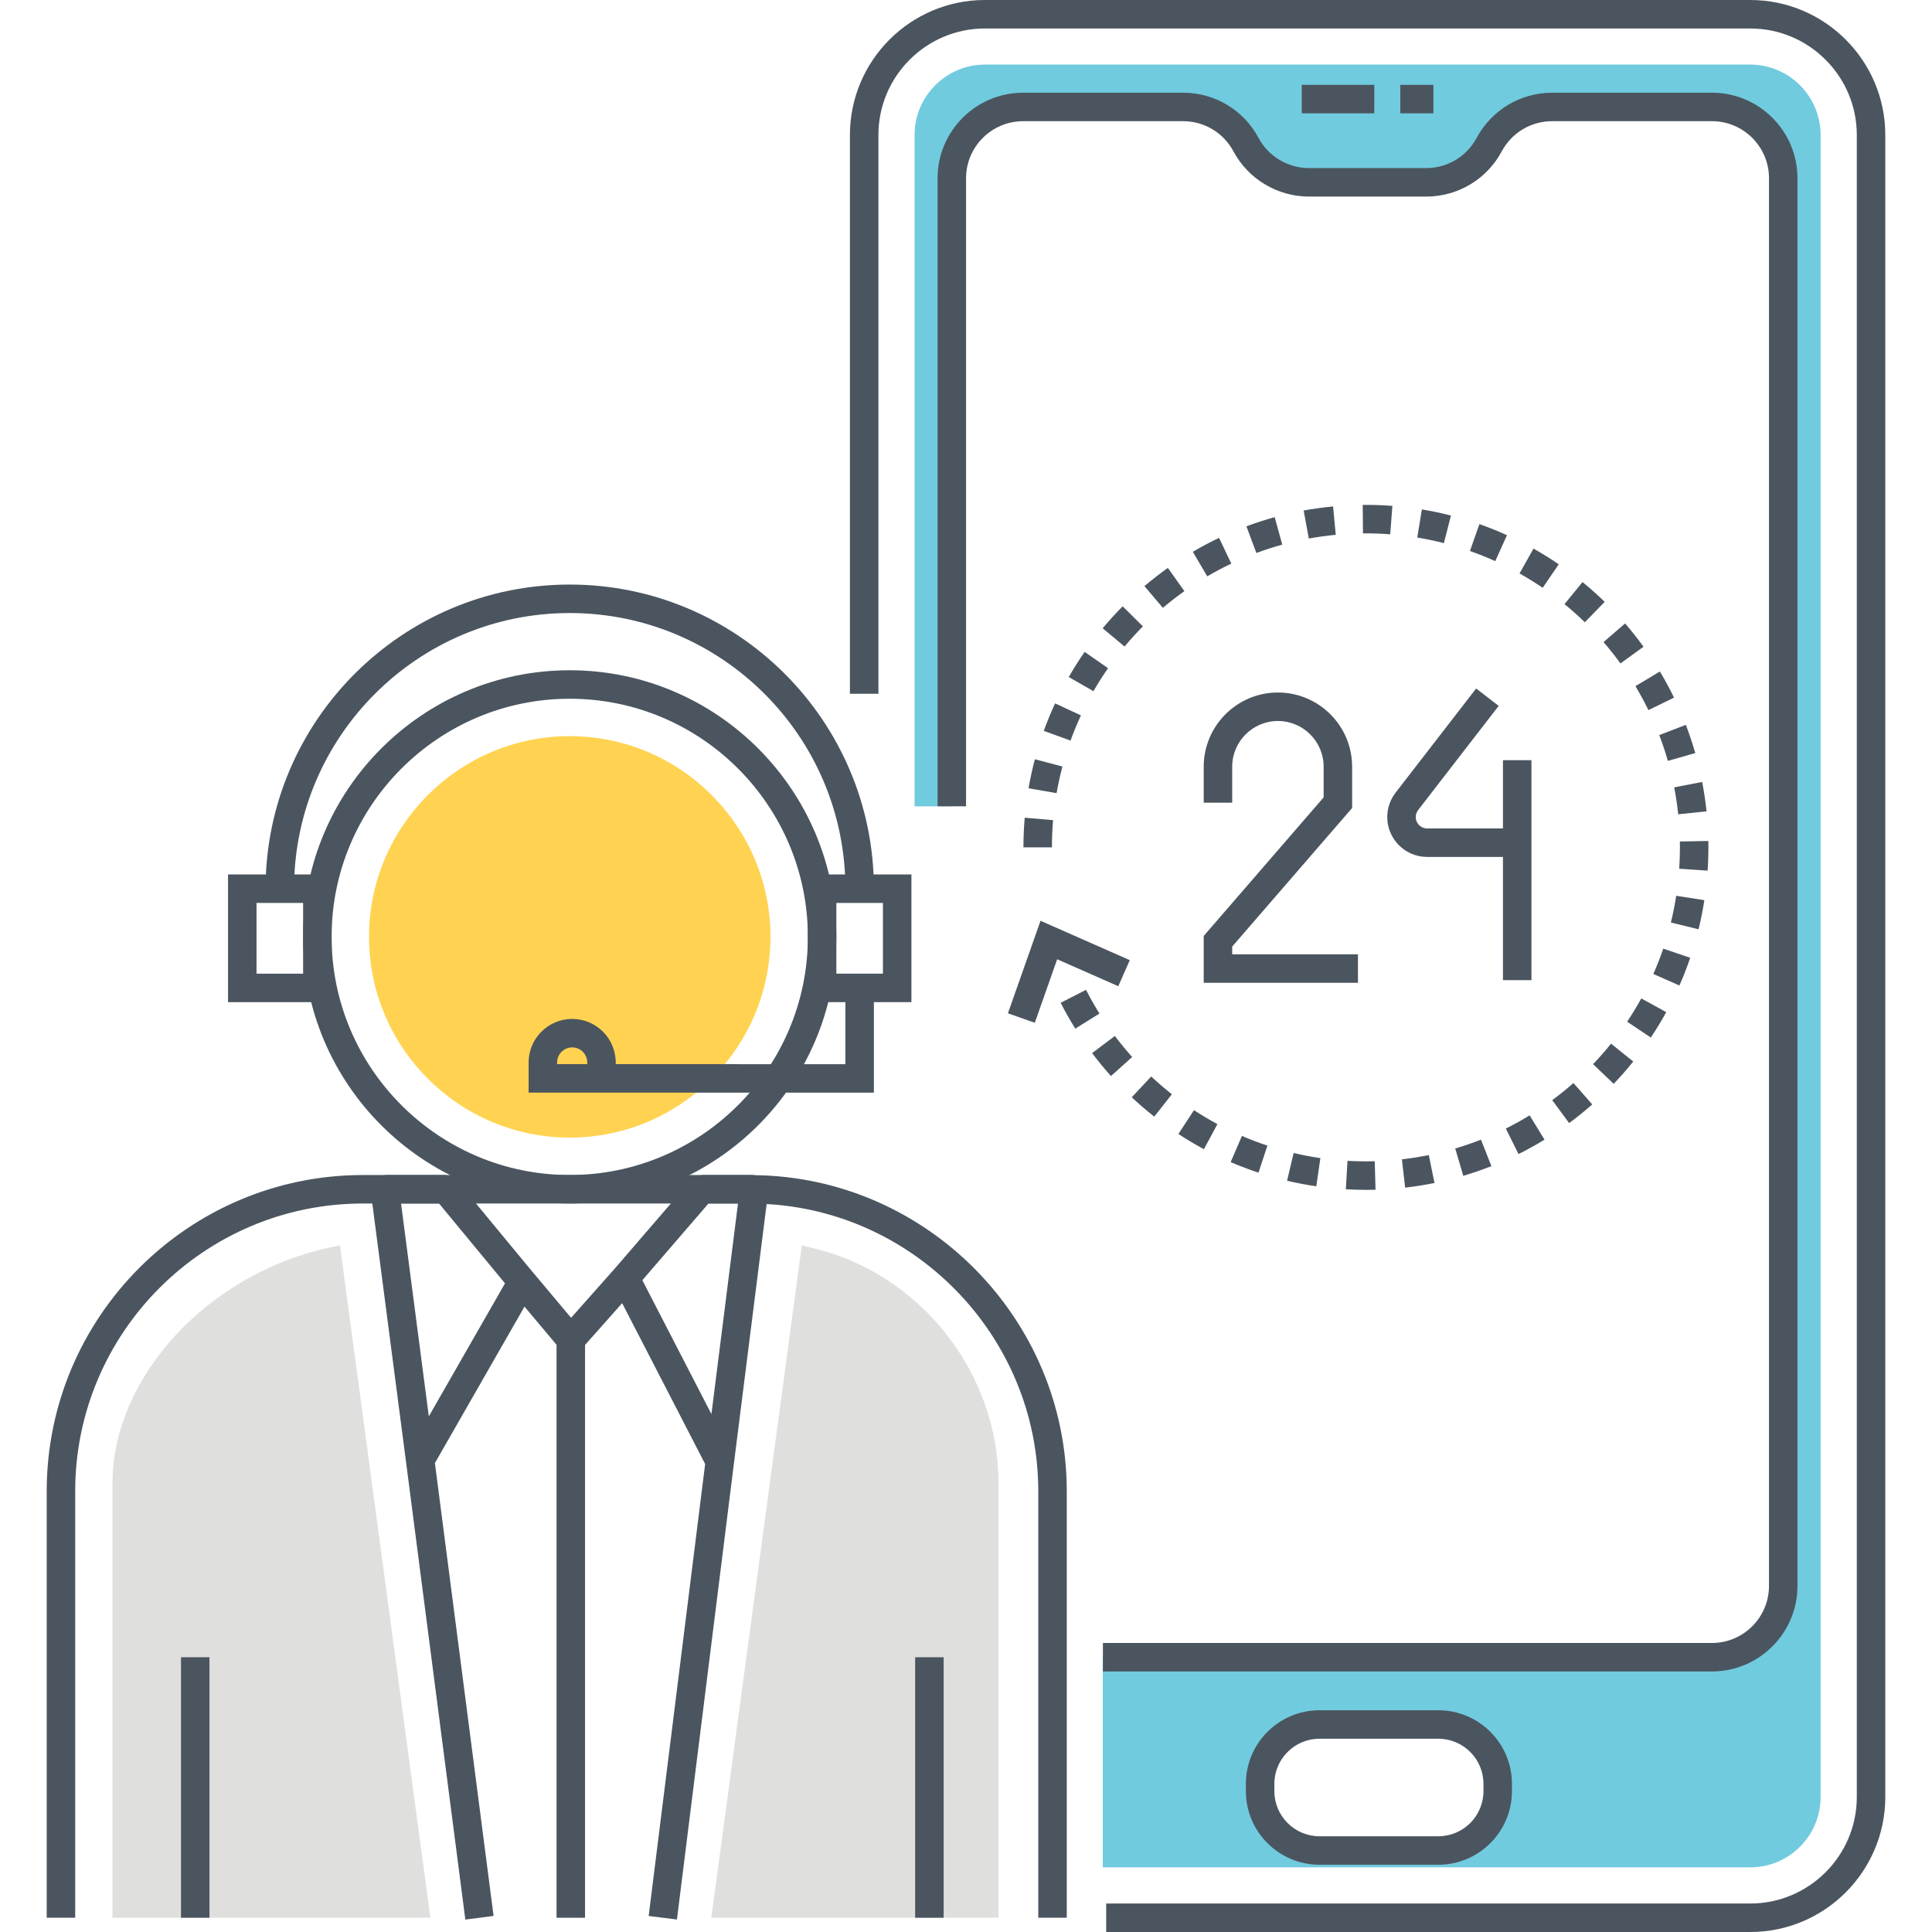
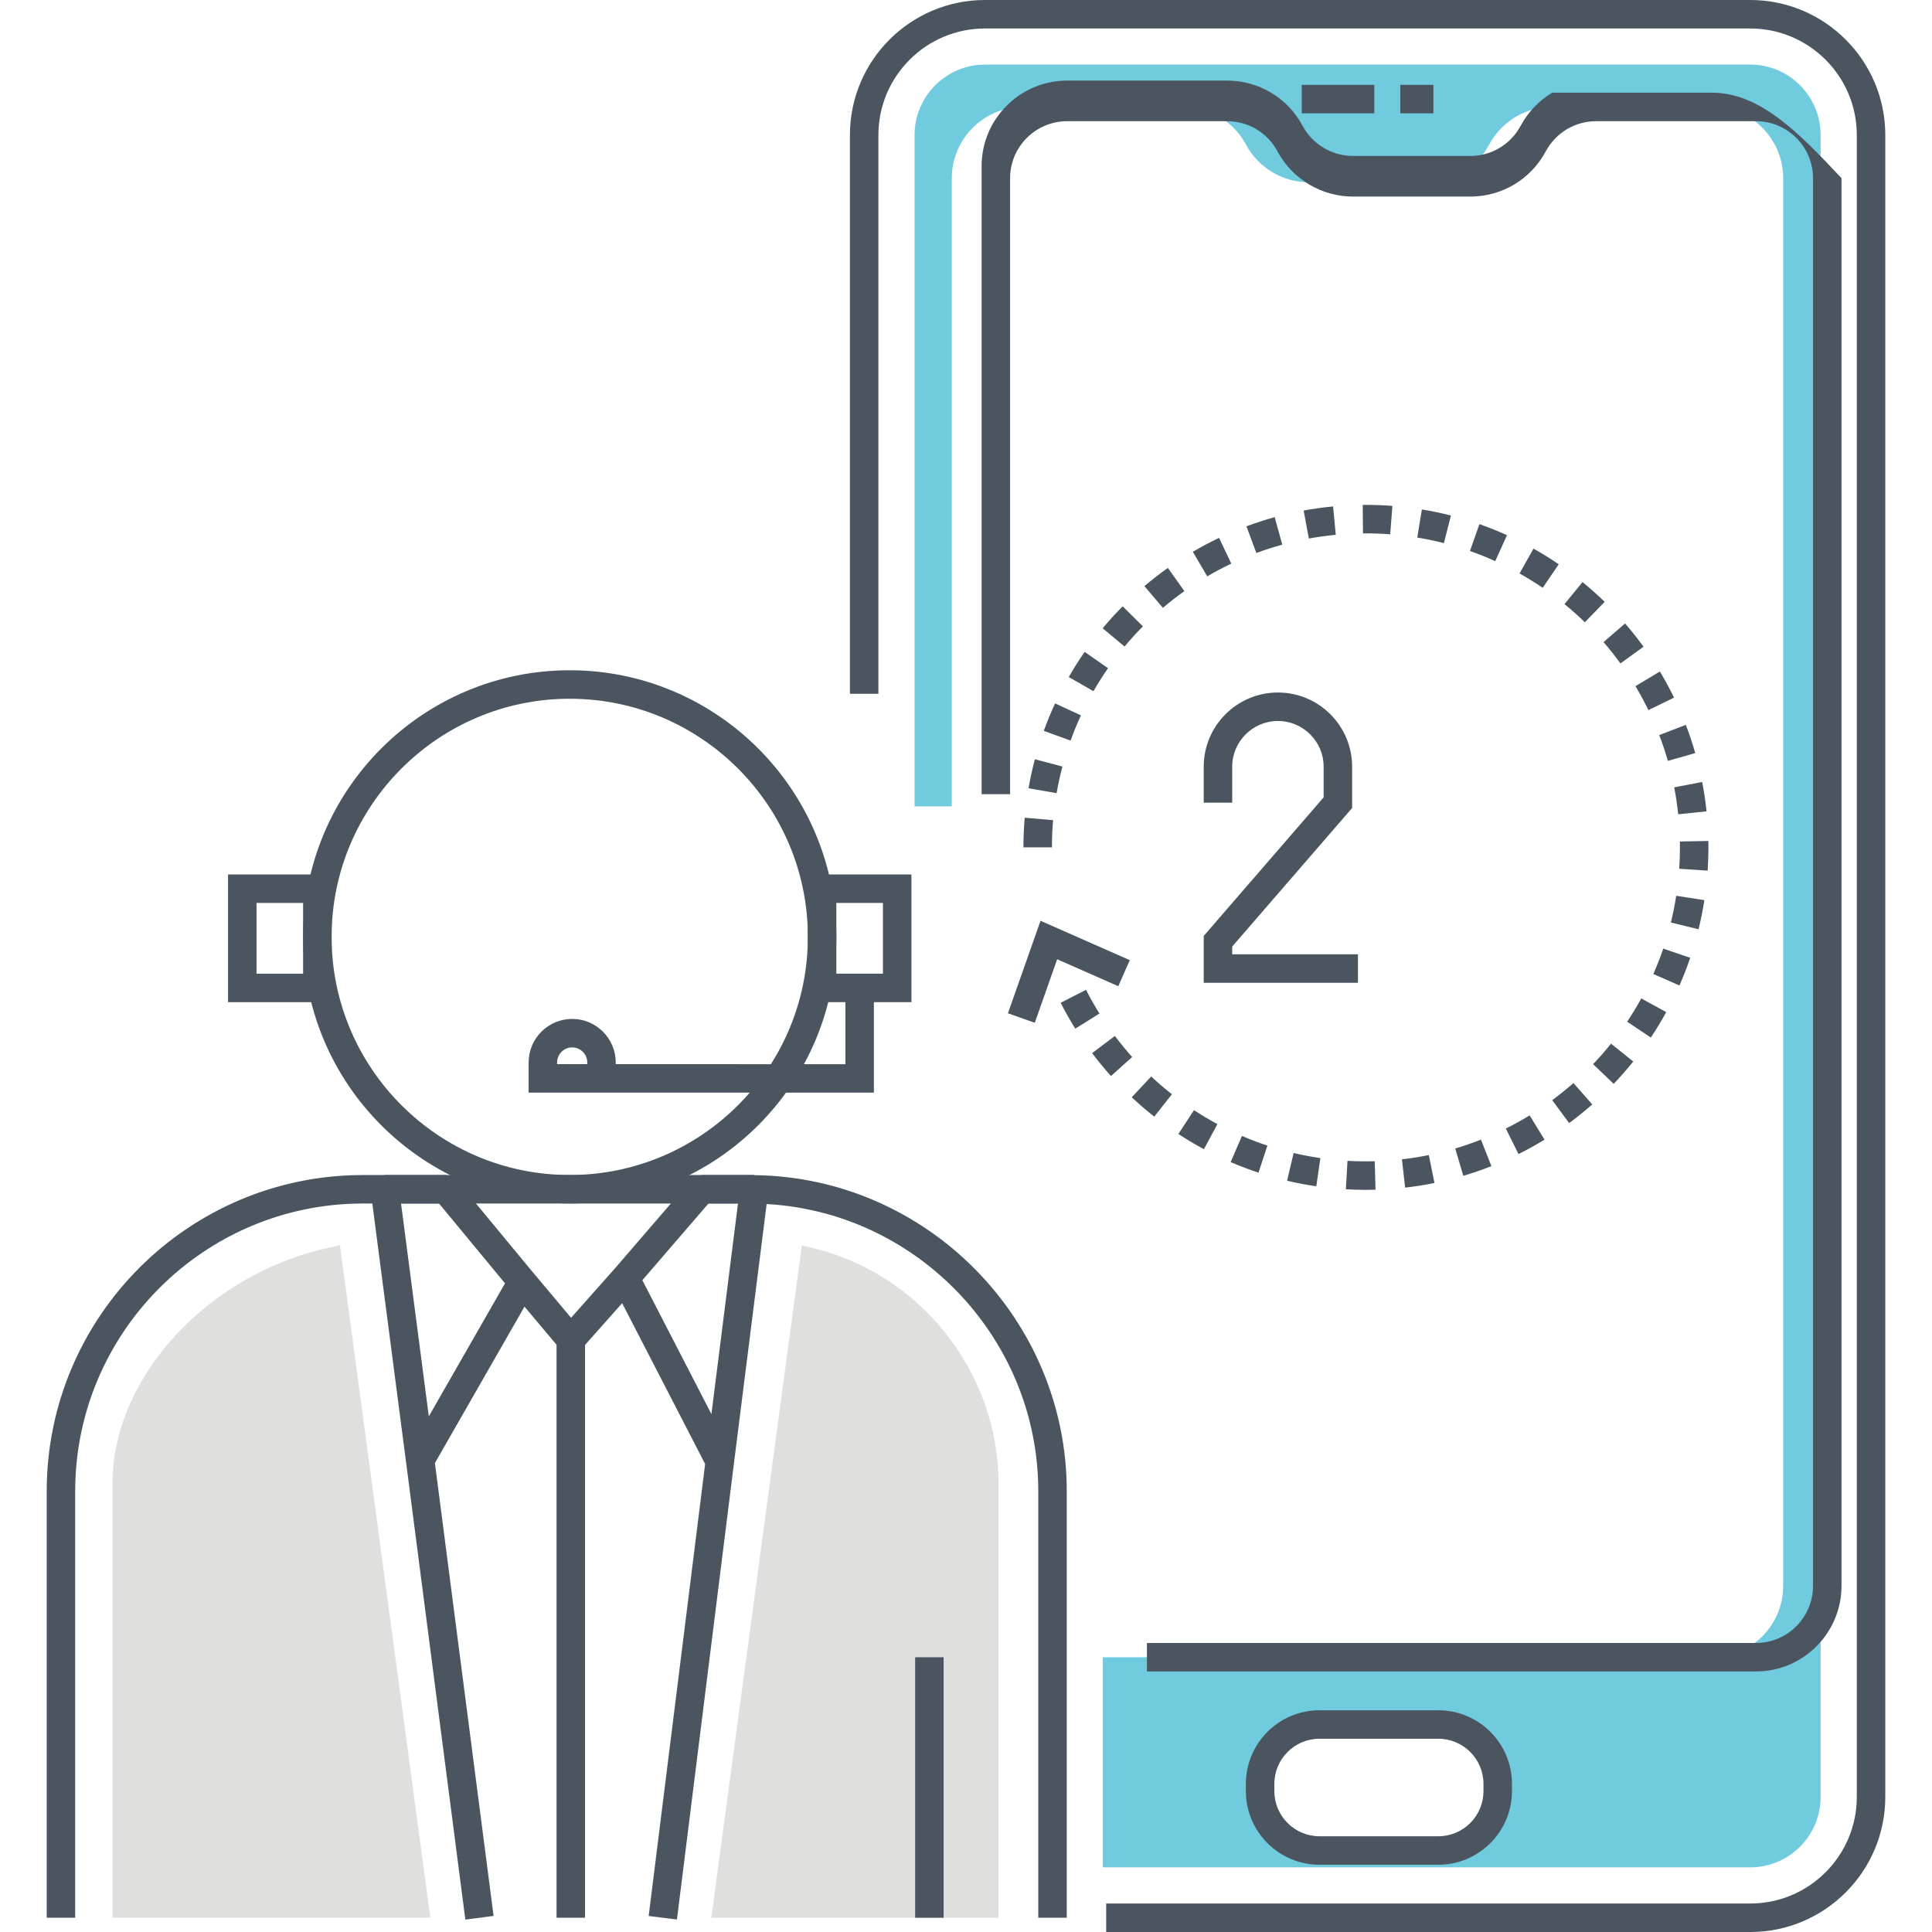
<svg xmlns="http://www.w3.org/2000/svg" version="1.1" id="Layer_1" x="0px" y="0px" viewBox="0 0 512 512" style="enable-background:new 0 0 512 512;" xml:space="preserve">
  <style type="text/css">
	.st0{fill:#4B555F;}
	.st1{fill:#DFDFDE;}
	.st2{fill:none;}
	.st3{fill:#FFD351;}
	.st4{fill:#F58E70;}
	.st5{fill:#71CBDF;}
	.st6{fill:#4A555F;}
	.st7{fill:#DFDFDF;}
	.st8{fill:#71CCE0;}
	.st9{fill:#F58E6F;}
	.st10{fill:#FFD452;}
	.st11{fill:#FFFFFF;}
</style>
  <g>
    <g>
      <g>
        <path class="st1" d="M215.346,330.729l-2.858-0.668l-23.983,178.163h76.115V393.063     C264.621,363.739,243.896,337.513,215.346,330.729z" />
      </g>
    </g>
    <g>
      <g>
        <path class="st1" d="M90.09,330.008l-2.831,0.614c-32.209,6.97-57.447,34.398-57.447,62.441v115.161l84.234,0L90.09,330.008z" />
      </g>
    </g>
    <g>
      <g>
-         <path class="st3" d="M150.986,195.087c-29.332,0-53.195,23.863-53.195,53.195c0,29.332,23.863,53.195,53.195,53.195     s53.195-23.863,53.195-53.194C204.181,218.95,180.318,195.087,150.986,195.087z" />
-       </g>
+         </g>
    </g>
    <g>
      <g>
        <g>
          <path class="st0" d="M150.984,177.626c-38.959,0-70.657,31.696-70.657,70.656s31.698,70.656,70.657,70.656      c38.959,0,70.657-31.696,70.657-70.656S189.943,177.626,150.984,177.626z M150.984,311.389      c-34.799,0-63.108-28.31-63.108-63.107c0-34.797,28.309-63.107,63.108-63.107s63.108,28.31,63.108,63.107      C214.092,283.079,185.783,311.389,150.984,311.389z" />
        </g>
      </g>
    </g>
    <g>
      <g>
        <path class="st0" d="M200.031,311.429c-0.371-0.027-0.762-0.032-1.123-0.032l-102.733-0.001     c-46.206,0-83.796,37.59-83.796,83.796v113.032h7.549V395.192c0-42.043,34.204-76.247,76.247-76.247l102.733,0.001     c0.184,0.001,0.391-0.006,0.573,0.012l0.329,0.018c41.544,0.462,75.345,34.653,75.345,76.217v113.032h7.549V395.193     C282.704,349.557,245.632,312.009,200.031,311.429z" />
      </g>
    </g>
    <g>
      <g>
        <g>
          <path class="st0" d="M141.681,341.582l-0.366-4.28l-20.278-24.535l-2.909-1.37l-16.145-0.001l-3.743,4.263l9.365,71.779      l15.715,121.271l7.485-0.971l-15.55-120.012L141.681,341.582z M106.28,318.945l10.07,0.001l17.482,21.152l-20.192,35.256      L106.28,318.945z" />
        </g>
      </g>
    </g>
    <g>
      <g>
        <g>
          <path class="st0" d="M199.852,311.397h-13.835l-2.858,1.31l-20.31,23.562l-0.496,4.195l24.517,47.515l-14.965,119.777      l7.49,0.936l15.11-120.933l9.092-72.086l0.029-0.503L199.852,311.397z M188.535,374.748l-18.305-35.481l17.516-20.322h7.829      L188.535,374.748z" />
        </g>
      </g>
    </g>
    <g>
      <g>
        <rect x="147.492" y="354.999" class="st0" width="7.549" height="153.225" />
      </g>
    </g>
    <g>
      <g>
        <polygon class="st0" points="162.89,336.216 151.341,349.228 141.307,337.278 135.527,342.132 151.178,360.779 168.537,341.228         " />
      </g>
    </g>
    <g>
      <g>
        <rect x="242.526" y="439.187" class="st0" width="7.549" height="69.038" />
      </g>
    </g>
    <g>
      <g>
-         <rect x="47.964" y="439.186" class="st0" width="7.549" height="69.038" />
-       </g>
+         </g>
    </g>
    <g>
      <g>
        <g>
          <path class="st0" d="M60.433,231.742v33.836h27.444v-33.836H60.433z M80.327,258.029H67.982v-18.738h12.346V258.029z" />
        </g>
      </g>
    </g>
    <g>
      <g>
        <g>
          <path class="st0" d="M214.092,231.742v33.837h27.444v-33.837H214.092z M233.987,258.029h-12.346v-18.739h12.346V258.029z" />
        </g>
      </g>
    </g>
    <g>
      <g>
-         <path class="st0" d="M150.984,154.913c-44.447,0-80.604,36.158-80.604,80.604h7.549c0-40.282,32.771-73.055,73.055-73.055     s73.055,32.772,73.055,73.055h7.549C231.588,191.071,195.431,154.913,150.984,154.913z" />
-       </g>
+         </g>
    </g>
    <g>
      <g>
        <g>
          <path class="st0" d="M224.04,261.804v20.213l-60.864-0.001v-0.45c0-6.365-5.178-11.543-11.542-11.543      s-11.545,5.178-11.545,11.543v7.999l91.5,0.001v-27.762H224.04z M155.626,282.016h-7.989v-0.45c0-2.202,1.792-3.994,3.996-3.994      c2.202,0,3.993,1.791,3.993,3.994V282.016z" />
        </g>
      </g>
    </g>
    <g>
      <g>
        <path class="st0" d="M463.842,0.001L261.018,0c-19.728,0-35.779,16.05-35.779,35.779v148.077h7.549V35.779     c0-15.566,12.663-28.23,28.23-28.23L463.842,7.55c15.567,0,28.23,12.664,28.23,28.23v440.441c0,15.566-12.663,28.23-28.23,28.23     L293.15,504.45v7.549L463.842,512c19.728,0,35.779-16.05,35.779-35.779V35.78C499.621,16.051,483.57,0.001,463.842,0.001z" />
      </g>
    </g>
    <g>
      <g>
        <g>
          <path class="st5" d="M463.834,17.114H261.042c-10.292,0-18.671,8.38-18.671,18.671V213.69h9.864V47.234      c0-10.443,8.48-18.897,18.923-18.897h42.375c6.97,0,13.387,3.825,16.658,9.989c1.661,3.07,4.102,5.587,6.97,7.298      c2.894,1.736,6.24,2.692,9.738,2.692h31.077c6.97,0,13.387-3.849,16.658-9.99c1.661-3.069,4.102-5.586,6.97-7.322      c2.894-1.712,6.241-2.668,9.738-2.668h42.35c10.443,0,18.873,8.455,18.873,18.897v373.024c0,10.443-8.43,18.923-18.873,18.923      H292.244v55.686h171.59c10.292,0,18.646-8.354,18.646-18.646V35.785C482.48,25.493,474.126,17.114,463.834,17.114z       M396.899,474.661c0,8.706-7.046,15.752-15.727,15.752h-31.505c-8.681,0-15.727-7.045-15.727-15.752v-1.913      c0-8.707,7.046-15.727,15.727-15.727h31.505c8.681,0,15.727,7.021,15.727,15.727V474.661z" />
        </g>
      </g>
    </g>
    <g>
      <g>
-         <path class="st0" d="M453.696,24.566h-42.358c-4.092,0-8.119,1.106-11.668,3.211c-3.509,2.112-6.396,5.14-8.353,8.772     c-2.639,4.931-7.748,7.994-13.339,7.994h-31.086c-2.742,0-5.431-0.746-7.797-2.17c-2.332-1.382-4.261-3.4-5.563-5.818     c-3.937-7.395-11.599-11.989-19.996-11.989h-42.385c-12.508,0-22.684,10.164-22.684,22.656v166.457h7.549V47.223     c0-8.331,6.79-15.107,15.135-15.107h42.385c5.6,0,10.709,3.061,13.341,8.005c1.963,3.642,4.858,6.667,8.348,8.734     c3.519,2.118,7.554,3.238,11.668,3.238h31.086c8.38,0,16.042-4.592,19.988-11.972c1.31-2.428,3.244-4.46,5.576-5.862     c2.362-1.402,5.057-2.143,7.795-2.143h42.358c8.328,0.001,15.105,6.778,15.105,15.108v373.046     c0,8.345-6.778,15.134-15.105,15.134l-161.417-0.001v7.549l161.417,0.001c12.491,0,22.655-10.176,22.655-22.683V47.223     C476.35,34.731,466.186,24.567,453.696,24.566z" />
+         <path class="st0" d="M453.696,24.566h-42.358c-3.509,2.112-6.396,5.14-8.353,8.772     c-2.639,4.931-7.748,7.994-13.339,7.994h-31.086c-2.742,0-5.431-0.746-7.797-2.17c-2.332-1.382-4.261-3.4-5.563-5.818     c-3.937-7.395-11.599-11.989-19.996-11.989h-42.385c-12.508,0-22.684,10.164-22.684,22.656v166.457h7.549V47.223     c0-8.331,6.79-15.107,15.135-15.107h42.385c5.6,0,10.709,3.061,13.341,8.005c1.963,3.642,4.858,6.667,8.348,8.734     c3.519,2.118,7.554,3.238,11.668,3.238h31.086c8.38,0,16.042-4.592,19.988-11.972c1.31-2.428,3.244-4.46,5.576-5.862     c2.362-1.402,5.057-2.143,7.795-2.143h42.358c8.328,0.001,15.105,6.778,15.105,15.108v373.046     c0,8.345-6.778,15.134-15.105,15.134l-161.417-0.001v7.549l161.417,0.001c12.491,0,22.655-10.176,22.655-22.683V47.223     C476.35,34.731,466.186,24.567,453.696,24.566z" />
      </g>
    </g>
    <g>
      <g>
        <rect x="344.974" y="22.482" class="st0" width="19.224" height="7.549" />
      </g>
    </g>
    <g>
      <g>
        <rect x="371.096" y="22.482" class="st0" width="8.775" height="7.549" />
      </g>
    </g>
    <g>
      <g>
        <g>
          <path class="st0" d="M381.178,453.236h-31.506c-10.754,0-19.504,8.75-19.504,19.505v1.93c0,10.755,8.75,19.505,19.504,19.505      h31.506c10.753,0,19.504-8.75,19.504-19.505v-1.93C400.683,461.986,391.932,453.236,381.178,453.236z M393.134,474.671      c0,6.593-5.362,11.956-11.955,11.956h-31.506c-6.593,0-11.955-5.363-11.955-11.956v-1.93c0-6.593,5.362-11.956,11.955-11.956      h31.506c6.593,0,11.955,5.363,11.955,11.956V474.671z" />
        </g>
      </g>
    </g>
    <g>
      <g>
        <path class="st0" d="M326.546,252.906v-2.056l31.781-36.724v-10.941c0-10.843-8.822-19.664-19.666-19.664     c-10.842,0-19.664,8.821-19.664,19.664v9.535h7.549v-9.535c0-6.68,5.436-12.115,12.115-12.115     c6.682,0,12.117,5.435,12.117,12.115v8.128l-31.781,36.724v12.418h40.876v-7.549H326.546z" />
      </g>
    </g>
    <g>
      <g>
-         <path class="st0" d="M378.2,219.544c-1.664,0-3.015-1.353-3.015-3.016c0-0.664,0.224-1.319,0.629-1.844l21.352-27.616     l-5.971-4.617l-21.352,27.617c-1.423,1.841-2.207,4.136-2.207,6.462c0,5.825,4.74,10.564,10.564,10.564h23.873v-7.549H378.2z" />
-       </g>
+         </g>
    </g>
    <g>
      <g>
-         <rect x="398.299" y="201.458" class="st0" width="7.549" height="58.293" />
-       </g>
+         </g>
    </g>
    <g>
      <g>
        <g>
          <path class="st0" d="M271.223,224.562h7.549c0-2.411,0.103-4.838,0.307-7.213l-7.52-0.648      C271.336,219.291,271.223,221.936,271.223,224.562z M274.256,201.208c-0.668,2.526-1.236,5.113-1.686,7.689l7.436,1.297      c0.413-2.363,0.934-4.734,1.548-7.05L274.256,201.208z M312.284,300.518c2.189,1.436,4.467,2.792,6.765,4.028l3.578-6.648      c-2.108-1.133-4.195-2.376-6.205-3.693L312.284,300.518z M293.642,177.077l-6.198-4.314c-1.497,2.151-2.915,4.389-4.215,6.651      l6.547,3.76C290.968,181.101,292.268,179.05,293.642,177.077z M287.806,262.316l-6.723,3.434      c1.189,2.329,2.494,4.632,3.878,6.847l6.404-3.999C290.094,266.565,288.897,264.452,287.806,262.316z M302.877,165.993      l-5.362-5.315c-1.833,1.849-3.615,3.809-5.296,5.825l5.799,4.834C299.559,169.487,301.193,167.689,302.877,165.993z       M299.923,290.791c1.909,1.79,3.919,3.515,5.969,5.129l4.669-5.931c-1.88-1.481-3.723-3.065-5.478-4.708L299.923,290.791z       M295.451,274.545l-6.031,4.54c1.568,2.083,3.249,4.128,4.998,6.077l5.618-5.04      C298.434,278.333,296.891,276.457,295.451,274.545z M286.459,189.583l-6.851-3.174c-1.103,2.38-2.111,4.83-2.998,7.282      l7.097,2.569C284.52,194.013,285.447,191.766,286.459,189.583z M442.001,201.641l7.259-2.07      c-0.715-2.508-1.553-5.022-2.494-7.473l-7.048,2.703C440.578,197.046,441.347,199.347,442.001,201.641z M444.741,215.795      l7.51-0.783c-0.273-2.603-0.661-5.223-1.157-7.787l-7.412,1.434C444.136,211.009,444.493,213.41,444.741,215.795z       M429.436,175.817l6.114-4.428c-1.533-2.118-3.177-4.193-4.885-6.168l-5.711,4.937      C426.522,171.97,428.028,173.874,429.436,175.817z M326.305,149.362l-3.239-6.819c-2.362,1.121-4.701,2.362-6.957,3.685      l3.823,6.51C321.998,151.525,324.143,150.389,326.305,149.362z M313.874,156.657l-4.374-6.155      c-2.131,1.514-4.219,3.138-6.212,4.828l4.885,5.756C310.001,159.536,311.917,158.045,313.874,156.657z M425.261,159.493      c-1.87-1.818-3.848-3.581-5.875-5.239l-4.777,5.845c1.86,1.521,3.674,3.138,5.389,4.807L425.261,159.493z M413.085,149.541      c-2.157-1.473-4.408-2.87-6.694-4.154l-3.696,6.582c2.094,1.176,4.158,2.457,6.134,3.806L413.085,149.541z M436.85,188.186      l6.787-3.31c-1.15-2.356-2.413-4.683-3.752-6.917l-6.473,3.881C434.639,183.889,435.796,186.024,436.85,188.186z       M411.357,291.552l4.482,6.075c2.098-1.549,4.16-3.212,6.126-4.944l-4.988-5.665      C415.174,288.607,413.281,290.133,411.357,291.552z M422.182,282.015l5.46,5.215c1.806-1.892,3.551-3.884,5.185-5.923      l-5.888-4.723C425.438,278.453,423.838,280.28,422.182,282.015z M399.058,299.08l3.366,6.758      c2.34-1.166,4.657-2.449,6.888-3.815l-3.942-6.438C403.327,296.836,401.204,298.012,399.058,299.08z M392.055,138.899      l-2.501,7.123c2.258,0.793,4.514,1.697,6.701,2.686l3.111-6.878C396.979,140.751,394.52,139.764,392.055,138.899z       M326.141,307.972c2.411,1.036,4.89,1.976,7.37,2.794l2.364-7.168c-2.271-0.75-4.541-1.611-6.75-2.562L326.141,307.972z       M452.732,222.865l-7.549,0.136c0.01,0.519,0.015,1.039,0.015,1.56c0,1.884-0.064,3.789-0.189,5.662l7.534,0.503      c0.135-2.041,0.204-4.115,0.204-6.165C452.747,223.995,452.742,223.43,452.732,222.865z M442.802,244.472l7.333,1.796      c0.622-2.536,1.14-5.133,1.541-7.717l-7.461-1.157C443.846,239.765,443.372,242.146,442.802,244.472z M438.157,258.12      l6.905,3.048c1.062-2.403,2.025-4.874,2.863-7.342l-7.146-2.429C440.01,253.656,439.128,255.918,438.157,258.12z       M431.208,270.758l6.271,4.201c1.452-2.167,2.828-4.432,4.092-6.732l-6.615-3.634      C433.798,266.699,432.538,268.773,431.208,270.758z M341.091,312.907c2.541,0.599,5.146,1.094,7.741,1.471l1.086-7.47      c-2.381-0.346-4.767-0.799-7.092-1.348L341.091,312.907z M385.648,304.364l2.143,7.238c2.509-0.743,5.013-1.605,7.446-2.564      l-2.767-7.023C390.241,302.893,387.946,303.683,385.648,304.364z M357.101,307.634l-0.437,7.537      c1.762,0.102,3.534,0.154,5.323,0.154c0.85-0.001,1.696-0.012,2.541-0.035l-0.207-7.547      C361.908,307.808,359.482,307.771,357.101,307.634z M330.316,139.477l2.634,7.075c2.246-0.836,4.556-1.583,6.866-2.22      l-2.01-7.278C335.287,137.75,332.766,138.565,330.316,139.477z M345.485,135.295l1.364,7.425      c2.356-0.433,4.76-0.767,7.144-0.993l-0.713-7.515C350.678,134.458,348.056,134.823,345.485,135.295z M361.136,133.803      l0.069,7.549l0.779-0.004c2.143,0,4.308,0.082,6.438,0.245l0.575-7.527c-2.32-0.178-4.679-0.267-7.013-0.267L361.136,133.803z       M375.588,142.454c2.366,0.389,4.74,0.886,7.06,1.479l1.868-7.314c-2.529-0.646-5.121-1.189-7.704-1.615L375.588,142.454z       M371.523,307.234l0.855,7.501c2.6-0.297,5.217-0.711,7.775-1.231l-1.504-7.398      C376.305,306.583,373.907,306.962,371.523,307.234z" />
        </g>
      </g>
    </g>
    <g>
      <g>
        <polygon class="st0" points="275.748,244.018 267.11,268.535 274.231,271.044 280.161,254.214 296.357,261.358 299.405,254.452         " />
      </g>
    </g>
  </g>
</svg>